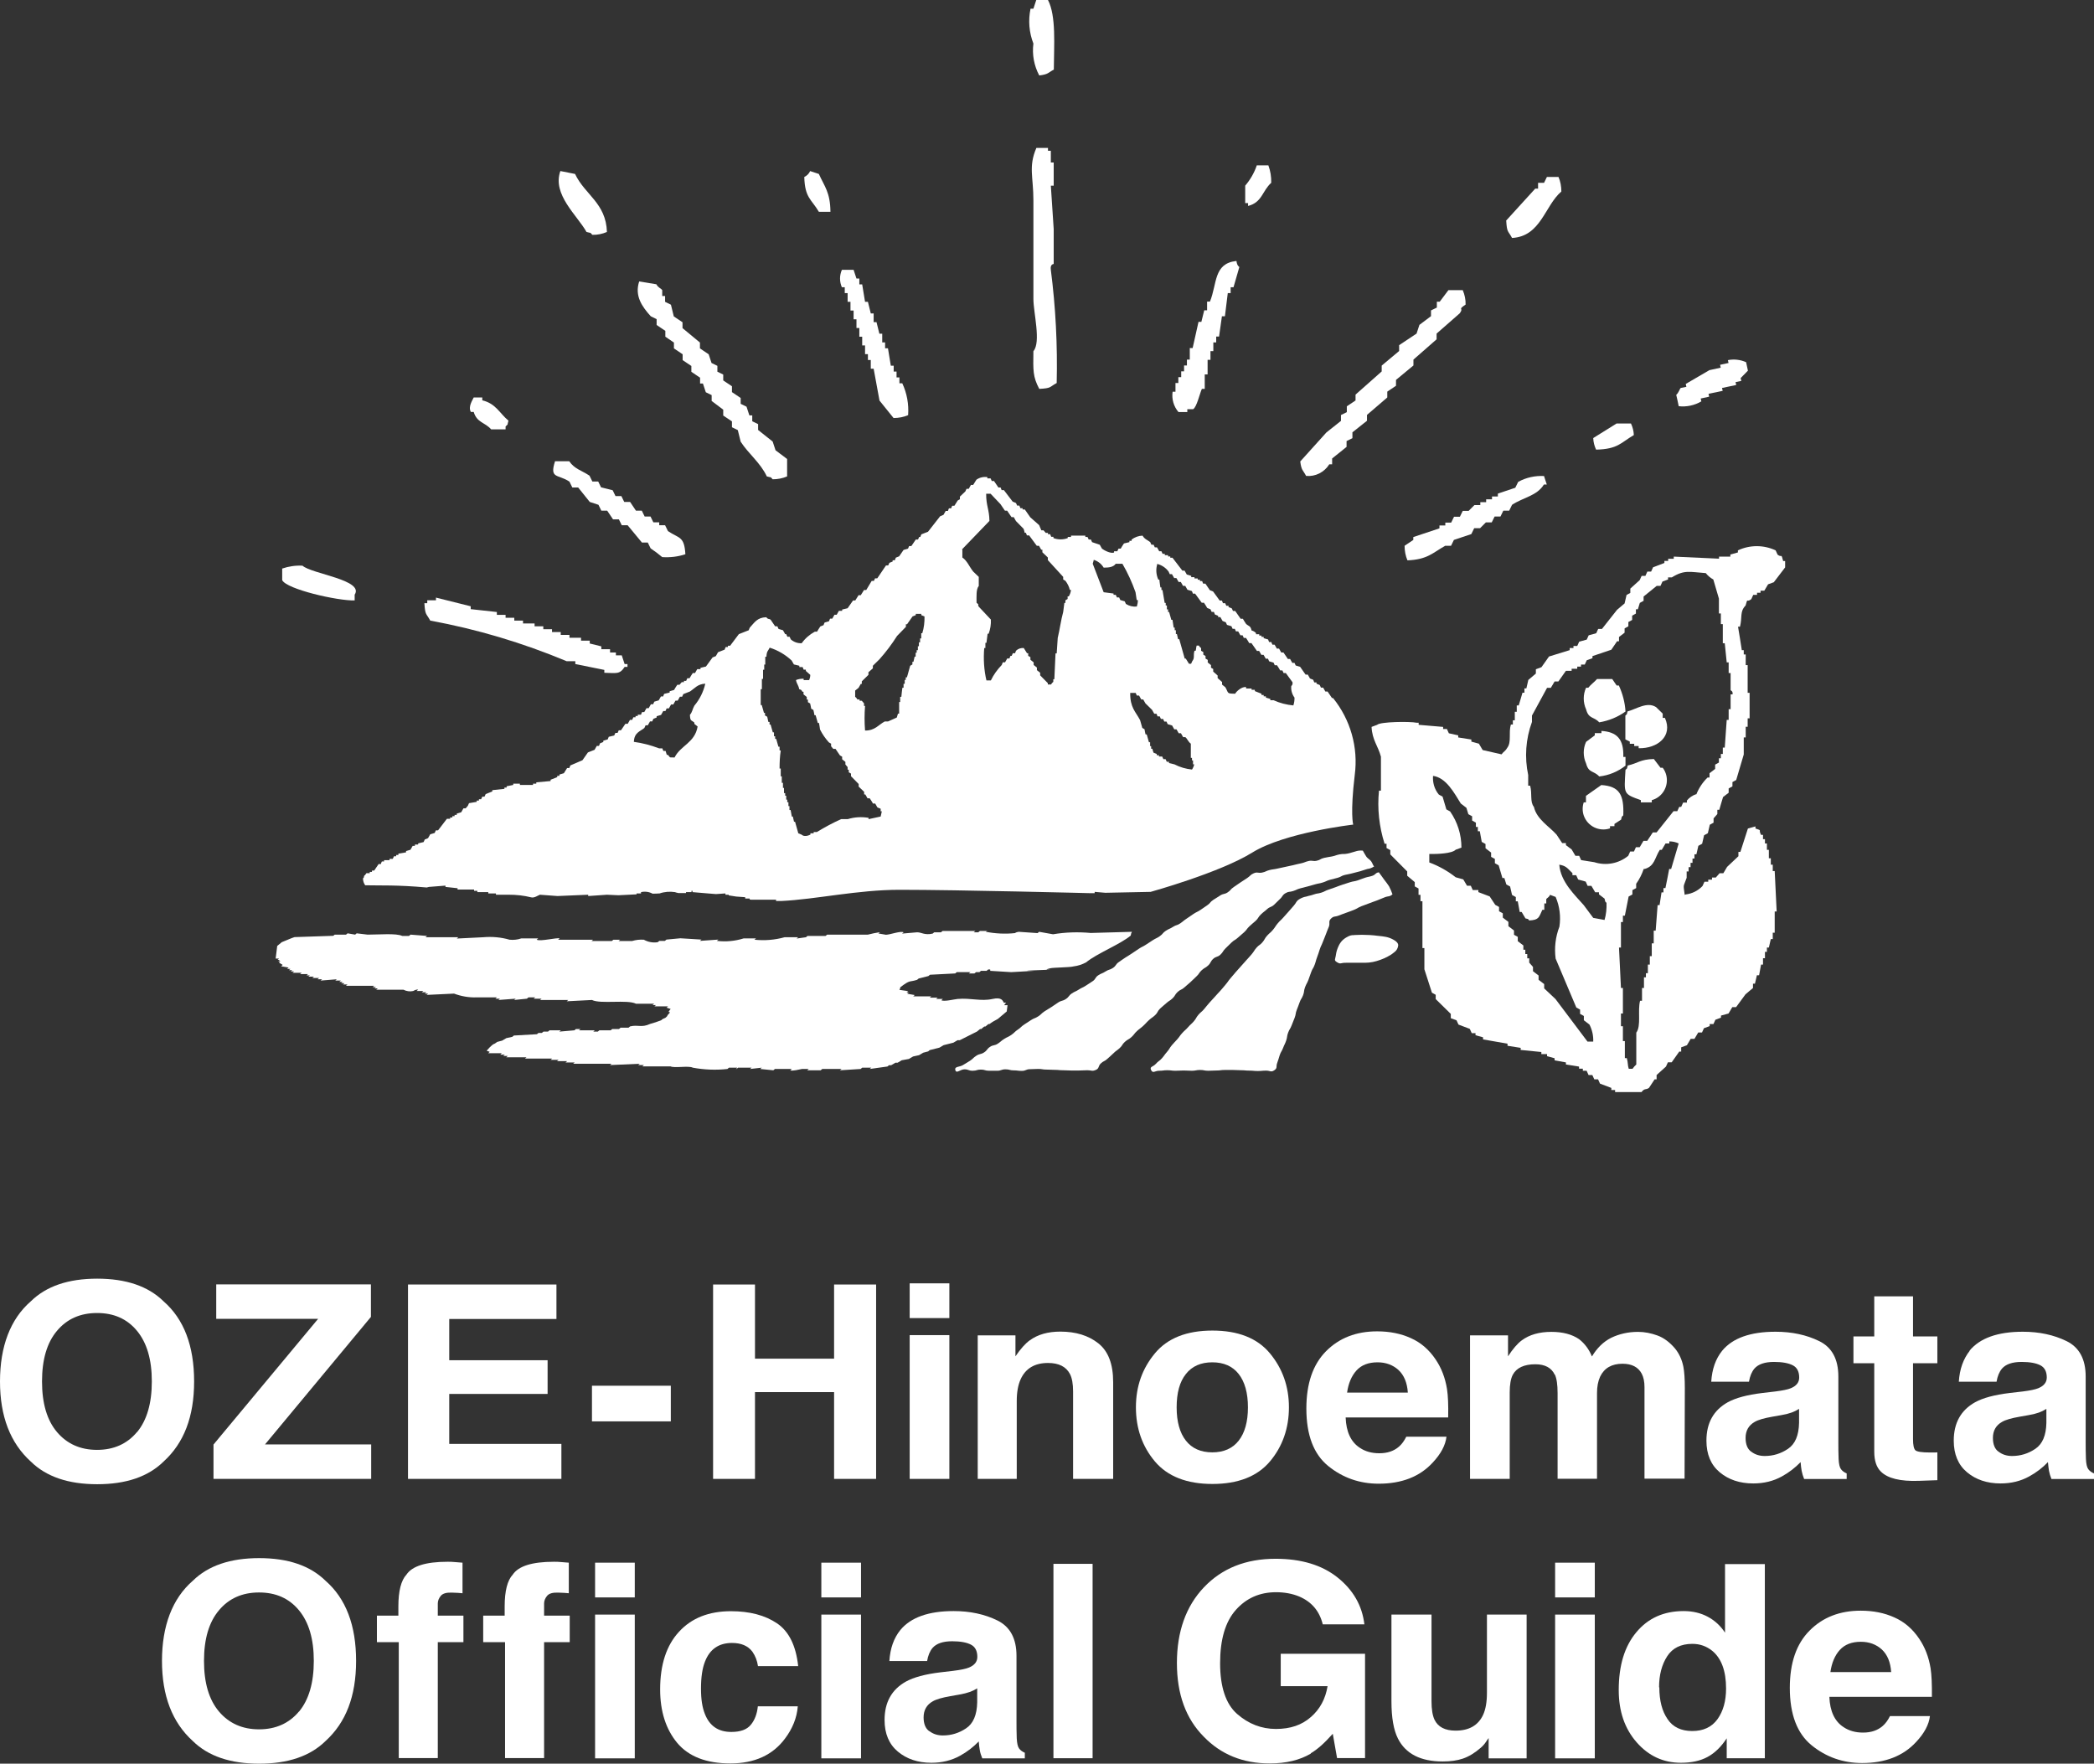
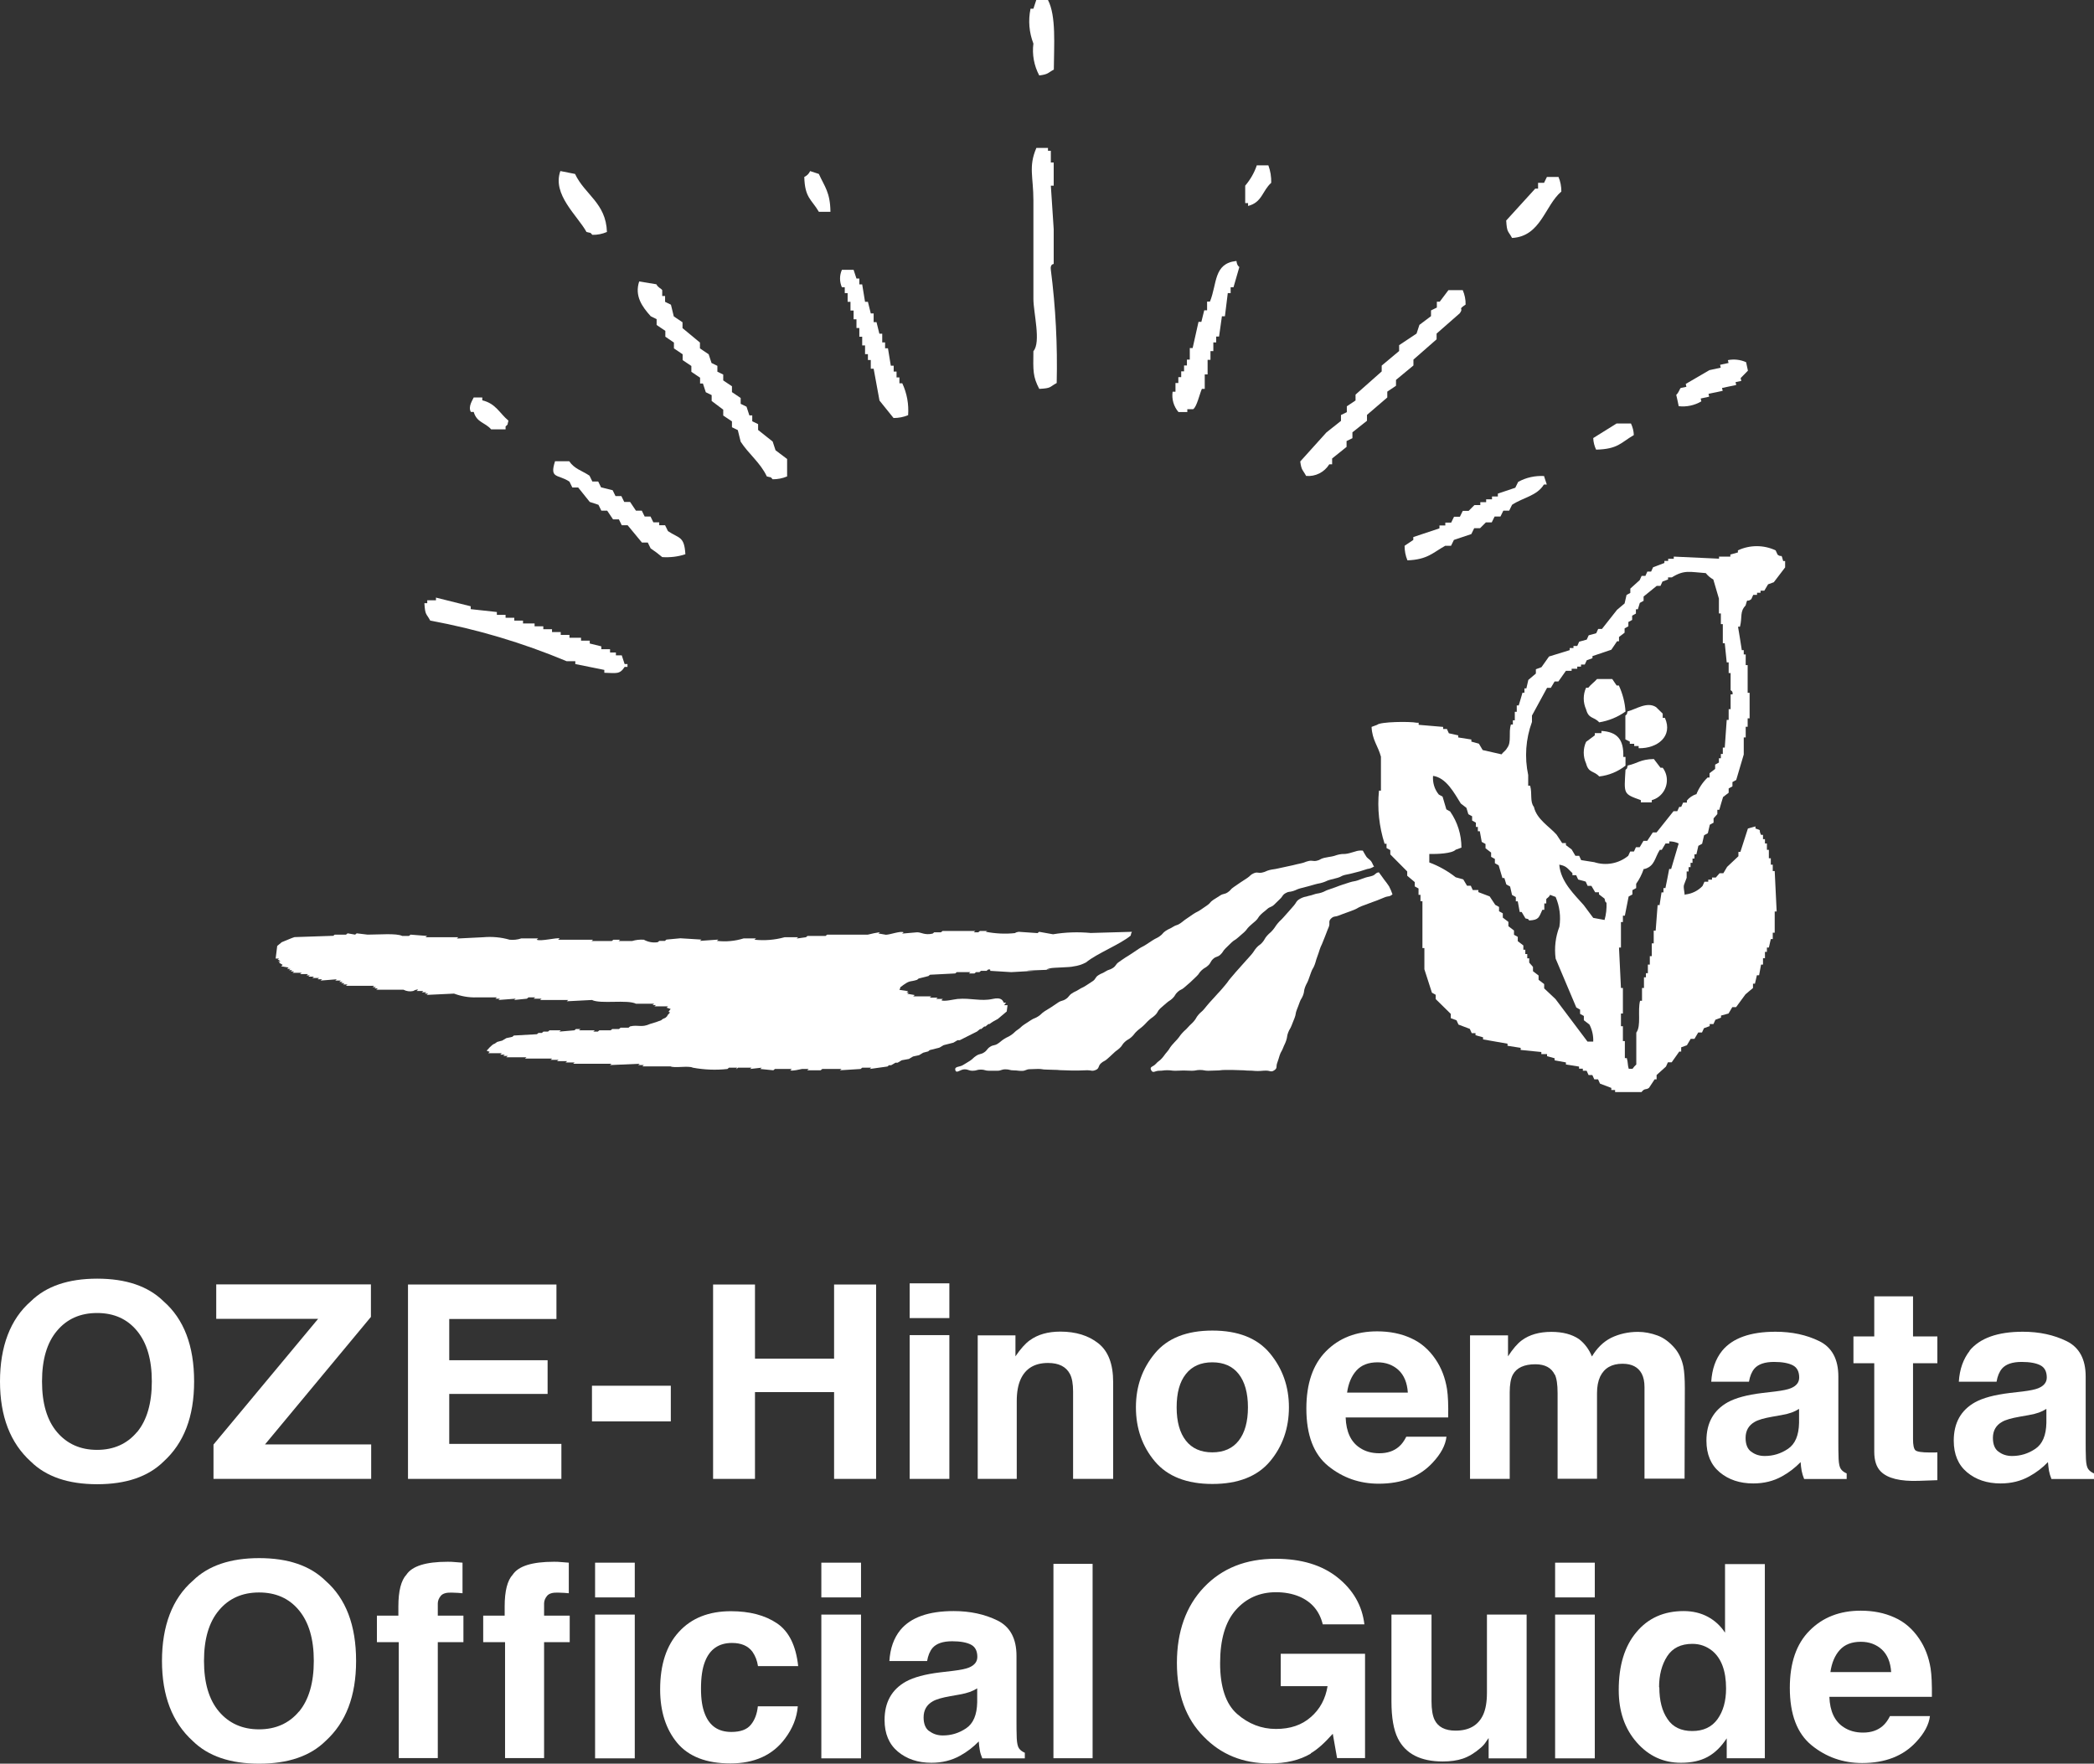
<svg xmlns="http://www.w3.org/2000/svg" id="_レイヤー_2" data-name="レイヤー 2" width="160.95" height="135.56" viewBox="0 0 160.95 135.56">
  <rect x="0" y="0" width="160.95" height="135.56" fill="#333333" stroke="none" />
  <defs>
    <style>
      .cls-1 {
        fill: #fff;
        stroke-width: 0px;
      }
    </style>
  </defs>
  <g id="footer">
    <g>
      <g>
-         <path id="_パス_8328" data-name="パス 8328" class="cls-1" d="M32.97,68.17l1.27-.1v.1l.93.1v.1h1.27v.1h.25v.1h.84v.1h.59v.1h1.01c.57,0,1.13.06,1.69.2.25.07.53-.15.68-.2l1.35.1,2.36-.1v.1l1.44-.1.89.04c.46-.02.92-.05,1.39-.07v-.07h.34v-.1c.3-.07.62-.03.89.12.18,0,.36-.01.54-.02h0c.38-.13.79-.16,1.18-.1.05.02.15.05.26.07h.59v-.07h.42v-.1h.08v.1l1.18.1h0c.21.02.42.04.62.05l.73-.05v.1h.25v.05c.2.03.39.06.58.09l.69.05v.1h.34v.07s.07.02.11.02h1.92v.1h.42c2.61-.12,5.84-.86,9.08-.86,4.54,0,14.65.26,14.65.26h.34v-.1l.82.07,3.48-.07s5.31-1.47,7.81-3.02,7.76-2.15,7.76-2.15c0,0-.24-.84.12-3.82.28-2.12-.33-4.25-1.67-5.91h-.08l-.34-.5h-.17l-.17-.3h-.17l-.09-.2-.25-.1v-.1h-.17c-.03-.07-.06-.13-.08-.2l-.25-.1c-.06-.1-.11-.2-.17-.3h-.17c-.14-.2-.28-.4-.42-.6l-.34-.1-.09-.2h-.17l-.17-.3h-.17l-.34-.5h-.17l-.17-.3h-.17l-.17-.3h-.17c-.03-.07-.06-.13-.08-.2h-.17c-.03-.07-.06-.13-.08-.2l-.34-.1v-.1h-.17v-.1h-.17v-.1h-.25v-.09c-.09-.1-.21-.17-.34-.2-.09-.38-.19-.3-.42-.5-.09-.13-.17-.26-.25-.4h-.17c-.14-.2-.28-.4-.42-.6h-.17l-.09-.2-.25-.1v-.1h-.17l-.09-.2h-.17l-.08-.2h-.17l-.51-.7-.25-.1c-.11-.17-.22-.33-.34-.5h-.17c-.03-.07-.06-.13-.08-.2h-.17v-.1h-.17v-.1h-.25v-.1h-.25v-.1l-.34-.1c-.06-.1-.11-.2-.17-.3h-.17l-.76-.99h-.17v-.1h-.17v-.1h-.25v-.1h-.17l-.09-.2h-.17c-.06-.1-.11-.2-.17-.3h-.17l-.09-.2h-.17l-.09-.2c-.23-.18-.44-.23-.59-.5-.31.01-.6.12-.84.3v.1h-.17v.1l-.42.1c-.09.13-.17.26-.25.4h-.17l-.09.2h-.25v.1c-.28.1-.79-.19-.93-.3l-.17-.3-.59-.2-.09-.2h-.17l-.09-.2h-.17v-.1h-1.1v.1h-.25v.09c-.36.13-.74.13-1.1,0v-.1h-.17c-.03-.07-.06-.13-.08-.2h-.17v-.1h-.17l-.17-.2h-.17c-.06-.13-.11-.27-.17-.4-.22-.2-.45-.4-.68-.6l-.42-.6h-.17v-.1h-.17l-.08-.2h-.17l-.09-.2-.25-.1-.68-.89h-.17c-.03-.07-.06-.13-.08-.2h-.17c-.11-.17-.22-.33-.34-.5h-.17l-.09-.2h-.25v-.1c-.3-.04-.6.03-.84.2-.08.13-.17.27-.25.4h-.17c-.06.1-.11.2-.17.3h-.17l-.09.2c-.14.13-.28.27-.42.4v.2c-.06.03-.11.07-.17.1-.08.13-.17.27-.25.4h-.17c-.03.07-.06.13-.08.2h-.17c-.03.07-.06.13-.08.2h-.17l-.17.3-.26.11c-.31.4-.62.8-.93,1.19l-.51.2c-.03.07-.06.13-.08.2h-.09l-.09.2h-.17c-.11.17-.22.33-.34.5h-.17l-.09.2-.34.1-.34.49-.25.1c-.03.07-.06.13-.08.2h-.17v.1l-.25.1-.09.2h-.17l-.67.99h-.17l-.09.2h-.17c-.14.23-.28.46-.42.7h-.17l-.25.4h-.17l-.25.4h-.17l-.42.6-.42.1v.1h-.25l-.17.3h-.17c-.06.1-.11.2-.17.3h-.17c-.03.07-.06.13-.08.2l-.34.1c-.03.07-.06.13-.08.2l-.25.1c-.09.13-.17.27-.25.4h-.17c-.4.22-.75.52-1.01.89-.31.01-.61-.09-.84-.3l-.09-.2h-.17l-.09-.2h-.08l-.17-.3-.34-.1-.09-.2h-.17c-.11-.17-.22-.33-.34-.5-.14-.12-.19,0-.34-.2-.7.02-.9.4-1.27.8-.03.07-.06.13-.08.2l-.76.3c-.23.3-.45.6-.67.89h-.17v.1h-.17c-.03.07-.06.13-.08.2l-.51.2c-.06.1-.11.2-.17.3l-.25.1-.51.7-.42.1v.1h-.25c-.06.1-.11.2-.17.3h-.17c-.09.13-.17.26-.25.4h-.17l-.09.2h-.17v.1h-.17l-.17.2h-.17c-.09.13-.17.26-.25.4l-.34.1v.1l-.42.1c-.03.07-.06.13-.08.2h-.17l-.17.3-.34.1-.09.2h-.17l-.17.3h-.17l-.17.3h-.17c-.03.07-.06.13-.08.2h-.25v.1h-.17v.1h-.17l-.09.2h-.17c-.06.1-.11.2-.17.3h-.18l-.34.5h-.17l-.09.2h-.17l-.09.2-.42.1-.08.2-.34.1v.1l-.25.1-.08.2h-.17l-.17.3-.51.2-.42.6-.93.4-.08.2h-.17c-.08.13-.17.27-.25.4l-.34.1v.1h-.17v.1l-.51.2v.1l-1.1.1v.1h-.25v.1h-1.01v-.1h-.51v.1l-.51.1v.1h-.17v.1l-.93.1v.1l-.51.2-.09.2h-.17l-.09.2h-.17v.1h-.17v.1l-.59.1-.09.2s-.17.2-.17.2h-.17c-.06.1-.11.2-.17.3l-.34.1v.1h-.17v.1h-.17v.1h-.17v.1h-.25l-.68.89h-.17l-.09.2-.34.1c-.06.1-.11.2-.17.3l-.25.1-.09.2-.42.1v.09h-.25v.1h-.17l-.17.3-.34.1v.1l-.59.1v.1h-.17v.1h-.17l-.09.2h-.25v.1h-.42v.1h-.17c-.03.07-.06.13-.08.2h-.17l-.34.5h-.17v.1h-.17v.1h-.26s-.08.15-.17.2c-.05.2.01.09-.09.2,0,.19.06.38.17.53,1.19.03,2.38-.04,4.73.17M88.89,43.33c.37.08.7.29.93.6l.09.2h.17l.17.3h.17l.17.3h.17c.06.1.11.2.17.3h.17c.06.1.11.2.17.3l.34.1c.03.07.06.13.08.2h.17l.51.7h.17c.09.13.17.26.25.4l.25.1.09.2h.17c.03.07.06.13.08.2l.25.1v.1h.17l.17.3.25.1.09.2.34.1.09.2h.17l.09.2h.17l.17.3h.17l.09.2h.17c.09.13.17.27.25.4h.17c.14.2.28.4.42.6h.17l.17.3h.17l.17.3h.17l.09.2.34.1.09.2h.17c.09.13.17.26.25.4h.17l.09.2h.17l.51.7c.03.11,0,.23-.09.3-.03.32.06.64.25.89,0,.2-.02.4-.09.6-.53-.05-1.04-.18-1.52-.4h-.25v-.1c-.11-.03-.22-.07-.34-.1v-.1h-.17v-.1h-.17v-.1l-.51-.2v-.1h-.25v-.1h-.42v-.1c-.29-.08-.75.31-.84.5-.69,0-.49-.05-.76-.5l-.25-.2v-.2l-.34-.3v-.2l-.34-.3v-.2c-.06-.03-.11-.07-.17-.1v-.2l-.25-.2v-.2l-.17-.1v-.2c-.06-.03-.11-.07-.17-.1v-.2c-.06-.03-.11-.07-.17-.1v-.2c-.04-.06-.11-.07-.17-.2h-.17c-.05.14-.03.23-.08.4h-.09c-.11.37.04.54-.17.8l-.09.2h-.16l-.25-.4h-.08c-.14-.5-.28-.99-.42-1.49h-.09l-.09-.4h-.08v-.29h-.09v-.2h-.08l-.09-.6h-.09c-.06-.2-.11-.4-.17-.6h-.08v-.2h-.09v-.3h-.09v-.2h-.08l-.17-.99h-.08v-.2h-.08c-.03-.2-.06-.4-.08-.6h-.08c-.17-.38-.2-.8-.08-1.19M87.7,53.76h.17c.06.1.11.2.17.3.17.17.34.33.51.5.06.1.11.2.17.3h.17c.03.07.06.13.08.2h.17l.09.2h.17l.09.2h.17l.09.2.34.1.17.3h.17l.17.3h.17c.06.1.11.2.17.3h.17c.15.12.22.36.42.5v1.09h.09v.2h.08v.3h.09c-.03.14-.09.28-.17.4-.47-.05-.93-.18-1.35-.4l-.42-.1v-.1h-.17l-.09-.2h-.17l-.09-.2h-.25v-.1h-.17v-.1l-.25-.1-.09-.3h-.09v-.2h-.08v-.3h-.09c-.06-.2-.11-.4-.17-.6h-.09c-.03-.13-.06-.26-.08-.4l-.17-.1-.17-.6c-.35-.66-.77-.96-.76-2.09h.42l.09.2h.17l.17.3M84.07,43.03c.32.1.59.31.76.6.41,0,.74-.04.93-.3h.51c.41.7.74,1.43,1.01,2.19l.09.6h.09c0,.17-.03.34-.08.5-.3.03-.59-.04-.84-.2l-.09-.2-.34-.1-.09-.2h-.17l-.09-.2h-.17v-.1l-.76-.1c-.28-.73-.56-1.46-.84-2.19.03-.1.06-.2.08-.3M73.94,42.23l2.11-2.19c-.01-.89-.26-1.17-.25-2.09h.34c.25.27.51.53.76.8.11.17.22.33.34.5h.17c.11.17.22.33.34.5h.17c.06.1.11.2.17.3.2.2.4.4.59.6.03.1.06.2.08.3h.09c.03.07.06.13.08.2h.17l.59.8h.17c.06.1.11.2.17.3h.09v.2l.42.4v.2l1.18,1.29v.2l.17.1c.16.21.28.44.34.7h.09c-.02.18-.08.35-.17.5h-.09v.2l-.17.1v.2h-.08l-.09.7c-.17.6-.27,1.38-.42,1.99-.03.4-.06.8-.08,1.19h-.09l-.09,1.99h-.08v.2s-.12.09-.17.2h-.25v-.1l-.59-.6v-.2l-.25-.2v-.2l-.25-.2v-.2l-.25-.2v-.2l-.17-.1v-.2h-.09c-.08-.13-.17-.26-.25-.4-.22-.02-.43.05-.59.2-.03.07-.06.13-.08.2h-.17l-.09.2h-.09c-.03.07-.06.13-.08.2h-.17l-.17.3h-.17c-.03.07-.06.13-.08.2-.34.35-.63.75-.84,1.19h-.34c-.19-.81-.24-1.65-.17-2.49h.09v-.4h.08l.09-.7h.08c.13-.35.19-.72.17-1.09l-.93-.99c-.13-.21.09-.1-.17-.3,0-.5-.04-1.05.17-1.29v-.7l-.42-.4c-.29-.35-.47-.84-.84-1.09v-.6ZM65.74,53.07c.08-.07.17-.13.25-.2l.17-.3h.08v-.2c.17-.17.34-.33.51-.5v-.2l.34-.3v-.2c.17-.17.34-.33.51-.5.5-.56.95-1.16,1.35-1.79l.68-.7v-.2h.09l.42-.6.25-.1v-.1h.42v.1l.25.1c.01.44-.04.87-.17,1.29h-.08v.4h-.09v.3h-.09v.3h-.08v.3h-.09v.2h-.08v.3h-.08l-.09.4h-.08v.2c-.06.03-.11.07-.17.1-.09.3-.17.6-.25.89h-.09v.2h-.08v.3h-.09v.3h-.09c-.03.23-.06.46-.08.7h-.09v.4h-.08v.89h-.09l-.09.3-.67.3h-.25c-.5.26-.75.71-1.52.7-.05-.63-.05-1.26,0-1.89h-.08v-.2l-.17-.2h-.17v-.1h-.17s-.07-.14-.17-.2v-.5ZM58.48,52.97h.08v-.79h.09v-.7h.09v-.4h.08v-.6h.09c.02-.45.12-.42.25-.7.63.2,1.21.54,1.69.99.06.1.11.2.17.3l.42.1v.1h.25c.03.07.06.13.08.2h.17v.1l.34.3c0,.14-.03.27-.09.4h-.42v-.1c-.2-.01-.4.02-.59.1.07.33.19.38.25.7.21.07.14.05.25.2h.08v.2l.25.2v.2h.09v.2l.17.1c.03.13.06.26.08.4l.17.1c.03.13.06.26.08.4h.09c.06.2.11.4.17.6h.09c.03.17.06.33.08.5.18.36.41.69.68.99l.17.1v.2l.17.2h.17l.34.5.17.1v.2l.25.2v.2l.17.2v.2h.09v.2c.06.03.11.07.17.1v.2l.59.6v.2l.42.4v.2h.09c.06.1.11.2.17.3h.17c.09.13.17.26.25.4h.17l.17.3.25.1v.2h.09l-.09.4-.93.2v-.1c-.54-.09-1.08-.06-1.6.1h-.51c-.64.29-1.26.62-1.86.99h-.25v.1h-.25v.1c-.19.1-.51.17-.68,0l-.25-.1c-.08-.3-.17-.6-.25-.89h-.08l-.09-.4h-.08l-.09-.5h-.09v-.3h-.08v-.3h-.09v-.2h-.08v-.3h-.08v-.2h-.09v-.4h-.08v-.39h-.09v-.5h-.08v-.6h-.09c0-.47.02-.93.09-1.39h-.09v-.29h-.09c-.06-.2-.11-.4-.17-.6h-.08v-.2h-.09v-.3h-.09c-.06-.2-.11-.4-.17-.6h-.08v-.2h-.09l-.09-.4-.17-.1v-.2h-.08l-.17-.6h-.08v-1.19ZM49.53,55.95l.09-.2h.17l.17-.3h.17l.09-.2.25-.1v-.1l.34-.1.17-.3h.17l.09-.2h.17c.06-.1.11-.2.17-.3h.17c.06-.1.11-.2.17-.3h.17c.06-.1.11-.2.17-.3h.17l.09-.2.51-.2c.37-.24.59-.58,1.18-.6-.14.62-.43,1.2-.84,1.69-.14.24-.16.51-.34.7.02.52.09.38.34.6v.1l.25.2c-.21,1.26-1.31,1.45-1.77,2.38-.42-.02-.29.07-.51-.2h-.09l-.09-.3h-.17c-.03-.07-.06-.13-.08-.2h-.25c-.63-.24-1.28-.41-1.94-.5.03-.72.47-.79.84-1.09" />
        <path id="_パス_8329" data-name="パス 8329" class="cls-1" d="M75.78,71.62c.73.14,1.49.18,2.23.1.09-.06.19-.09.29-.1l1.45.1.12-.1,1.07.19c.96-.16,1.93-.19,2.9-.1l3.16-.09c-.05.09-.08.19-.09.29-.81.68-2.62,1.38-3.43,2.06-.3.16-.63.27-.97.31-.26.08-1.52.08-1.77.14h0s-.27.06-.31.1c-.61,0,.92,0,.31,0-.04.03-1.77.06-1.81.1-.38,0,.94,0,.57,0l-1.77.1-1.63-.1s.1-.15-.15-.1l-.12.1h-.43l-.12.1h-.26s-.08.06-.12.1h-.43l.12-.1h-1.05l-.12.1-1.94.1s-.08.06-.12.1l-.75.19-.12.1c-.63.2-.51-.03-1.3.58.03.04-.06.19-.06.19l.67.1-.12.1h.17l-.12.1.58.1-.12.1h1.39l-.12.1h.61l-.12.1h.52l-.12.1c.23.12.95-.07,1.25-.1,1.03-.09,1.78.2,2.69,0,.71-.16.78.14.87.29h.17l-.15.19h.26c-.02.16-.04.32-.06.48-.23.19-.46.39-.69.58-.22.11-.44.24-.64.39h-.08l-.23.19h-.09c-.08.06-.15.13-.23.19h-.09l-.23.19-1.33.67h-.17l-.32.19-.75.19-.32.19-.75.19s-.08.06-.12.1l-.38.1-.32.19-.46.1-.32.19-.55.1-.32.19h-.17l-.32.19h-.17l-.12.1-1.36.19.12-.1h-.7l-.12.1-1.59.1.12-.1h-1.48l-.12.1h-1.04l.12-.1h-.52c-.19.03-.72.18-.9.1l.12-.1h-1.3l-.12.1-1.01-.1.12-.1-.9.1.12-.1h-1.04l-.12.1c-.14.01.12-.07.03-.1h-.61l-.12.1c-.89.1-1.79.06-2.66-.1-.32-.17-1.42.05-1.71-.1h-2.17l.12-.1h-.44l.12-.1-2.29.1.12-.1h-2.95l.12-.1h-.7l.12-.1h-.78l.12-.1h-.61l.12-.1h-2.09l.12-.1h-1.56l.12-.1h-.35l.12-.1h-.35l.12-.11h-1.05l.12-.1c-.08-.06-.18-.04-.23-.1.15-.18.31-.34.49-.48.23-.11.04,0,.32-.19l.38-.1.32-.19.46-.1.12-.1,1.77-.1.12-.1h.26s.08-.07.12-.1h.35l.12-.1h.87l-.12.1,1.16-.1.12-.1h.35l-.12.1h1.22l-.12.1h.35l.12-.1h.87l.12-.1h.52l.12-.1h.61l.12-.1c.63-.15.86.12,1.54-.19.3-.08.59-.18.87-.29,0,0,0-.06.32-.19.18-.19.11-.08.15-.19.36-.39.1-.12.09-.29.05-.06.1-.13.15-.19l-.32-.1.12-.1h-1.05l.12-.1h-.26l.12-.1h-1.39c-.67-.34-2.73.04-3.39-.29l-1.94.1.12-.1h-2.17l.12-.1h-.61l.12-.1h-.52l-.12.1-.98.1.12-.1-1.33.1.12-.1h-.35l.12-.1h-1.56c-.59.02-1.18-.08-1.74-.29l-2.11.1.12-.1h-.26l.12-.1h-.35l.12-.1h-.52s.08-.06.12-.1c-.13-.05-.38.1-.38.1-.25.06-.52.02-.75-.1h-2.09l.12-.1h-.26l.12-.1h-.26l.12-.1h-2.17l.12-.1h-.35l.12-.1h-.26l.12-.1h-.26s.08-.06.12-.1h-.43l.12-.1-1.25.1.12-.1h-.35l.12-.1h-.52l.12-.1h-.43l.12-.1h-.26l.12-.1h-.61l.12-.1h-.7l.12-.1h-.26l.12-.1h-.26l.12-.1h-.26l.12-.1-.58-.1.12-.1-.29-.19.12-.1h-.17l.12-.1h-.17l.11-.1h-.26l.12-.97.35-.29c.27-.1.74-.32.98-.39l2.98-.1.11-.09h.87s.08-.06.12-.1l.58.1.12-.1.84.1c.88,0,2.2-.12,2.66.1h.52l.12-.1,1.27.1-.12.1h2.52l-.12.1,2.03-.1c.68-.06,1.37,0,2.03.19.3.03.61,0,.9-.1h1.3l-.12.1c.31.15,1.55-.18,1.77-.1-.04.03-.08.06-.12.1h2.69l-.12.1h1.56l.12-.1h.52l-.12.1h1.04c.29-.09.6-.12.9-.1.33.18.7.25,1.07.19l.12-.1h.43l.12-.1,1.07-.1,1.62.1-.12.1,1.42-.1s-.08.07-.12.1c.69.08,1.39.02,2.06-.19h.95l-.12.1c.78.08,1.56.02,2.32-.19h1.04l-.12.1.72-.1.12-.1h1.39l.12-.1h3.13c.31-.08.61-.14.93-.19l-.12.1.58.1c.34-.01,1.11-.31,1.36-.19l-.12.1,1.16-.1c.33,0,.57.24,1.19.1l.12-.1h.52l.12-.1h2.52l-.12.1h.35l.12-.1h.52l.12-.1" />
        <path id="_パス_8330" data-name="パス 8330" class="cls-1" d="M79.66,0h.89c.64,1.23.46,3.46.45,5.35-.46.24-.4.36-1.12.45-.4-.75-.56-1.61-.45-2.45-.33-.85-.41-1.78-.22-2.68h.22c.07-.22.15-.45.22-.67" />
        <path id="_パス_8331" data-name="パス 8331" class="cls-1" d="M79.66,11.37h.89v.22h.22v.9h.22v1.78h-.22l.22,3.34v2.68s-.29,0-.22.45c.37,2.88.52,5.79.45,8.7-.58.31-.38.4-1.34.45-.5-.95-.47-1.4-.45-2.9.6-.69,0-2.96,0-4.01v-7.58c0-1.8-.39-2.59.22-4.01" />
        <path id="_パス_8332" data-name="パス 8332" class="cls-1" d="M96.6,12.71h.89c.16.43.23.88.22,1.34-.7.63-.69,1.5-1.78,1.78v-.22h-.22v-1.34c.39-.46.7-.99.89-1.56" />
        <path id="_パス_8333" data-name="パス 8333" class="cls-1" d="M43.09,13.15l1.11.22c.75,1.6,2.38,2.23,2.45,4.46-.35.15-.73.23-1.12.22-.25-.25,0-.09-.45-.22-.71-1.28-2.65-2.88-2.01-4.68" />
        <path id="_パス_8334" data-name="パス 8334" class="cls-1" d="M63.83,16.28h-.89c-.56-.96-1.08-1.06-1.12-2.68.2-.09.36-.25.45-.45l.67.22c.44.98.87,1.4.89,2.9" />
        <path id="_パス_8335" data-name="パス 8335" class="cls-1" d="M118.23,14.05h.45c.07-.15.15-.3.22-.45h.89c.15.35.22.73.22,1.12-1.28,1.09-1.57,3.45-3.79,3.57-.31-.58-.39-.38-.45-1.34.74-.82,1.49-1.64,2.23-2.45h.22v-.45Z" />
        <path id="_パス_8336" data-name="パス 8336" class="cls-1" d="M95.04,20.07c.04.37.22.45.22.45-.15.52-.3,1.04-.45,1.56h-.22v.45h-.22c-.07.59-.15,1.19-.22,1.78h-.23c-.07.52-.15,1.04-.22,1.56h-.22v.45h-.22v.67h-.22v.67h-.22v1.12h-.22v1.11h-.22c-.17.37-.39,1.39-.67,1.56h-.45v.22h-.68c-.37-.43-.53-1-.45-1.56h.22v-.67h.22v-.45h.22v-.45h.22v-.45h.22v-.45h.22v-.89h.22c.15-.67.3-1.34.45-2.01h.22l.22-.89h.22v-.67h.22c.56-1.38.27-2.92,2.01-3.12" />
        <path id="_パス_8337" data-name="パス 8337" class="cls-1" d="M64.72,20.74h.89c.07.22.15.45.22.67h.22v.45h.22c.07.45.15.89.22,1.34h.22l.22.89h.22v.67h.22c.07.3.15.59.22.89h.22v.67h.22v.45h.22c.07.45.15.89.22,1.34h.22v.45h.22v.45h.22v.45h.22c.36.77.51,1.61.45,2.45-.35.15-.73.22-1.12.22l-1.08-1.34c-.15-.82-.3-1.64-.45-2.45h-.22v-.67h-.22v-.45h-.22v-.67h-.22v-.67h-.22v-.67h-.22v-.67h-.22v-.67h-.24v-.67h-.22v-.67h-.22v-.45h-.22c-.19-.43-.19-.91,0-1.34" />
        <path id="_パス_8338" data-name="パス 8338" class="cls-1" d="M49.11,21.63l1.34.22c.14.27.37.32.45.45v.45h.22v.45l.45.22.22.9.67.45v.45c.45.37.89.74,1.34,1.11v.45c.22.15.45.3.67.45.07.22.15.45.22.67l.45.22v.45l.45.22v.45l.67.45v.45l.67.45v.45l.45.22c.07.22.15.45.22.67h.22v.45l.45.22v.45l1.12.89c.07.22.15.45.22.67l.89.67v1.34c-.35.15-.73.22-1.11.22-.25-.25,0-.09-.45-.22-.49-1.05-1.42-1.75-2.01-2.67-.07-.3-.15-.6-.22-.89l-.45-.22v-.45l-.67-.45v-.45l-.89-.67v-.45l-.45-.22c-.07-.22-.15-.45-.22-.67h-.22v-.45l-.67-.45v-.45l-.67-.45v-.45l-.67-.45v-.45l-.66-.45v-.45l-.67-.45v-.45l-.45-.22c-.66-.73-1.26-1.56-.89-2.68" />
        <path id="_パス_8339" data-name="パス 8339" class="cls-1" d="M111.32,22.3h1.11c.15.35.23.73.22,1.11-.67.45-.1.2-.45.67l-1.78,1.56v.44c-.59.52-1.19,1.04-1.78,1.56v.45l-1.34,1.11v.45c-.22.15-.45.3-.67.45v.45l-1.56,1.34v.45l-1.12.89v.45l-.45.22v.45l-1.11.89v.45h-.22c-.38.61-1.07.96-1.78.89-.24-.46-.36-.4-.45-1.11.67-.74,1.34-1.49,2.01-2.23l1.12-.89v-.45l.45-.22v-.45l.67-.45v-.45l2.01-1.78v-.45l1.34-1.12v-.45l1.34-.89c.07-.22.15-.45.22-.67l.89-.67v-.44l.45-.22v-.45h.22l.67-.89" />
        <path id="_パス_8340" data-name="パス 8340" class="cls-1" d="M36.4,30.55h.67v.22c1.05.25,1.32.99,2.01,1.56-.13.45.03.19-.22.45v.22h-1.11c-.47-.54-1.1-.51-1.34-1.34h-.22c-.23-.42.15-.93.22-1.11" />
        <path id="_パス_8341" data-name="パス 8341" class="cls-1" d="M124.25,32.55h1.11c.13.28.21.58.22.89-1,.58-1.21,1.08-2.9,1.12-.13-.28-.21-.58-.22-.89l1.78-1.11" />
        <path id="_パス_8342" data-name="パス 8342" class="cls-1" d="M42.64,35.45h1.11c.41.6.96.71,1.56,1.11.07.15.15.3.22.45h.45l.22.45.89.22c.07.15.15.3.22.45h.45c.07.15.15.3.22.45h.45l.45.67h.45c.07.15.15.3.22.45h.45c.07.15.15.3.22.45h.45v.22h.45l.22.45c.85.58,1.26.37,1.34,1.78-.57.19-1.18.26-1.78.22-.28-.24-.58-.46-.89-.67-.07-.15-.15-.3-.22-.45h-.45l-1.1-1.33h-.45c-.07-.15-.15-.3-.22-.45h-.45l-.45-.67h-.45l-.22-.45-.67-.22-.89-1.11h-.45l-.22-.45c-.88-.59-1.55-.19-1.11-1.56" />
        <path id="_パス_8343" data-name="パス 8343" class="cls-1" d="M118.67,36.57l.22.67h-.22c-.54.88-1.59.99-2.45,1.56l-.22.45h-.45c-.07.15-.15.3-.22.45h-.45c-.07.15-.15.3-.22.45h-.45l-.45.45h-.45l-.22.45-1.34.45-.22.45h-.45c-.96.54-1.36,1.06-2.9,1.12-.15-.35-.22-.73-.22-1.12l.67-.45v-.22l2.01-.67v-.22h.45v-.22h.45l.22-.45h.45l.22-.45h.45l.45-.45h.45v-.22h.45v-.22h.45v-.22h.45v-.22l1.34-.45c.07-.15.15-.3.22-.45.61-.34,1.31-.49,2.01-.45" />
        <path id="_パス_8344" data-name="パス 8344" class="cls-1" d="M131.39,28.45l.87-.19-.05-.22.65-.14-.05-.22c.47-.09.96-.04,1.4.16l.14.65-.56.57.05.22-.44.09.05.22-1.09.23.05.22-1.09.23.05.22-.65.14.05.22c-.53.31-1.14.44-1.74.37-.06-.29-.12-.58-.19-.87.2-.18.26-.45.34-.53l.44-.09-.05-.22" />
-         <path id="_パス_8345" data-name="パス 8345" class="cls-1" d="M27.26,46.15c-1.3.04-5.24-.86-5.57-1.56v-.89c.5-.17,1.03-.25,1.56-.22.72.64,4.76,1.09,4.01,2.23v.45Z" />
        <path id="_パス_8346" data-name="パス 8346" class="cls-1" d="M33.5,45.93l2.68.67v.22l2.01.22v.22h.67v.22h.67v.22h.67v.22h.89v.22h.67v.22h.67v.22h.67v.22h.67v.22h.89v.22h.67v.22l.89.22v.22h.67v.25h.45v.22h.45l.22.67h.22v.22h-.22c-.38.59-.63.47-1.56.45v-.22l-2.23-.45v-.22h-.67c-3.37-1.41-6.88-2.46-10.48-3.12-.31-.58-.39-.38-.45-1.34h.22v-.22h.67v-.22Z" />
        <path id="_パス_8347" data-name="パス 8347" class="cls-1" d="M105.62,66.61c-.11-.13-.12-.26-.23-.41s-.29-.22-.39-.39c-.09-.15-.16-.26-.25-.43-.2-.02-.4,0-.59.07-.29.07-.29.1-.59.16s-.31,0-.61.06-.29.1-.59.16-.3.04-.6.11-.28.16-.57.22-.32-.05-.62.02-.29.12-.59.18-.3.07-.6.14-.3.06-.6.13-.3.06-.6.13-.31.04-.6.11-.29.14-.59.2-.35-.07-.63.05-.25.2-.51.37-.26.17-.52.34-.25.18-.51.35-.21.24-.47.41-.32.07-.59.25-.26.16-.52.33-.21.25-.47.42-.25.18-.51.35-.28.14-.54.31-.25.18-.51.35-.24.19-.5.37-.3.1-.56.27-.29.13-.55.3-.21.24-.47.42-.28.14-.54.31l-.52.34c-.26.17-.28.14-.54.31s-.26.17-.52.35-.26.16-.52.33-.26.18-.51.35-.19.28-.45.45-.31.1-.57.27-.29.12-.55.29-.18.29-.44.46-.26.17-.52.34-.28.13-.54.3-.29.13-.54.3-.2.26-.46.43-.32.09-.58.26-.26.18-.52.35-.27.16-.53.33-.23.22-.49.39-.3.12-.56.29-.26.17-.52.34-.23.22-.49.39-.23.22-.49.4-.28.14-.55.31-.24.2-.5.37-.33.07-.59.24-.2.26-.46.43-.32.08-.59.25-.23.22-.49.39-.27.16-.54.33-.67.09-.59.39.38-.06.7-.06.31.11.63.11.31-.09.63-.09.31.09.63.09h.63c.31,0,.31-.11.63-.11s.32.08.63.08.31.04.63.04.31-.13.63-.13.32-.02.63-.02.32.05.63.05.31.02.63.02.31.03.63.03.32.02.63.02.32,0,.63,0,.32-.02.63-.02.35.1.64-.02.17-.29.39-.5.29-.15.51-.36.24-.2.46-.42.25-.19.48-.4.17-.27.4-.48.28-.16.51-.37.19-.25.42-.46.25-.19.48-.4.21-.23.44-.44.26-.18.48-.39.16-.29.38-.5.24-.2.47-.41.27-.17.49-.38.16-.28.39-.49.29-.14.52-.35.24-.2.47-.41.22-.22.45-.43.18-.27.41-.48.28-.16.5-.37.15-.29.38-.5c.23-.21.32-.11.55-.32s.17-.27.4-.49.22-.22.45-.44.27-.17.5-.38.24-.2.47-.41.19-.25.42-.47.24-.2.47-.41.17-.27.4-.49.25-.2.48-.41.31-.13.54-.34.22-.23.45-.44.16-.29.43-.45c.26-.15.28-.07.57-.16s.27-.13.56-.21.29-.07.58-.15.29-.08.57-.16.29-.05.58-.14.27-.13.56-.21.29-.07.58-.15.27-.15.55-.22.3-.05.59-.13.29-.07.58-.15.28-.1.57-.18c.2-.02.38-.1.54-.21" />
        <path id="_パス_8348" data-name="パス 8348" class="cls-1" d="M106.02,67.05c-.29,0-.27.18-.55.27s-.29.06-.57.15-.27.11-.55.2-.29.05-.58.14-.28.09-.56.18-.28.1-.55.2-.28.1-.55.19-.27.14-.55.23-.3.04-.58.14-.29.07-.57.16c-.2.03-.39.11-.55.21-.26.17-.2.24-.4.47s-.2.23-.41.47-.21.23-.41.46-.23.21-.43.45-.17.26-.37.5-.23.21-.44.44-.16.27-.36.51-.26.19-.46.42-.17.26-.37.5-.21.23-.41.46-.2.23-.41.46-.21.23-.41.46-.2.24-.4.47-.18.26-.38.49-.19.24-.4.47-.21.22-.42.46-.21.22-.42.46-.2.24-.4.48-.24.21-.44.44-.16.28-.36.51-.23.21-.44.45-.23.21-.44.44-.18.25-.39.49-.22.22-.42.46-.16.27-.37.51-.18.25-.39.49-.26.19-.47.43-.5.2-.36.48.29.05.61.05.32-.04.63-.04.32.04.63.04.32-.02.63-.02.32.02.63.02.32-.06.63-.06.32.06.63.06.32-.02.64-.02.32-.04.63-.04h.63c.32,0,.32.02.63.02s.32.03.64.03.32.03.64.03.32-.03.64-.03.37.15.63-.03.11-.27.22-.56.09-.29.19-.59.15-.27.26-.56.14-.28.24-.57.04-.32.15-.61.16-.27.27-.56.12-.29.23-.58.05-.31.16-.6.12-.29.22-.58.16-.27.27-.56.04-.32.15-.61.15-.28.26-.57.1-.29.21-.59.16-.27.27-.57.08-.3.19-.59.1-.29.2-.59.13-.28.24-.58.13-.29.23-.58.12-.29.23-.58-.06-.4.16-.62.3-.12.6-.24.3-.11.59-.22.3-.1.59-.22.27-.16.57-.28.3-.1.59-.22.3-.1.6-.22.29-.12.59-.24.36-.02.6-.23c-.07-.21-.16-.41-.26-.61-.12-.18-.24-.35-.38-.52-.13-.17-.26-.38-.4-.55" />
        <path id="_パス_8349" data-name="パス 8349" class="cls-1" d="M122.74,52.19h1.18c.11.17.22.33.34.5h.17c.29.63.47,1.31.51,2-.6.43-1.29.71-2.02.83-.42-.46-.81-.24-1.01-1-.24-.53-.24-1.14,0-1.66h.17c.23-.29.45-.41.67-.67" />
        <path id="_パス_8350" data-name="パス 8350" class="cls-1" d="M125.1,54.68c.64-.16,1.49-.78,2.19-.33l.51.5v.33h.17c.63,1.4-.56,2.36-2.02,2.33v-.17h-.34v-.17h-.34v-.17l-.34-.17v-1.83c.19-.19.07,0,.17-.33" />
        <path id="_パス_8351" data-name="パス 8351" class="cls-1" d="M123.08,56.18c1.2.07,1.74.63,1.69,2h.17v.67c-.58.46-1.29.75-2.02.83-.42-.46-.81-.24-1.01-1-.24-.53-.24-1.14,0-1.66.22-.17.45-.33.67-.5v-.17h.51v-.17Z" />
        <path id="_パス_8352" data-name="パス 8352" class="cls-1" d="M125.1,58.84c.77-.16.97-.48,2.02-.5l.51.67h.17c.53.7.39,1.7-.31,2.23-.16.12-.34.21-.53.26v.17h-.84v-.17c-1.37-.49-1.29-.46-1.18-2.33.19-.19.07,0,.17-.33" />
-         <path id="_パス_8353" data-name="パス 8353" class="cls-1" d="M123.08,60.34c1.4.09,1.75.75,1.69,2.33-.19.19-.07,0-.17.33l-.51.33v.17h-.34v.17c-.83.28-1.73-.16-2.02-.99-.11-.33-.11-.68,0-1.01h.17v-.5l1.18-.83" />
        <path id="_パス_8354" data-name="パス 8354" class="cls-1" d="M129.56,68.75c.5-.06.96-.29,1.3-.65.05-.11.1-.22.15-.33h.29v-.16h.29v-.16h.29l.29-.33h.29c.1-.16.19-.33.29-.49l.87-.82v-.33h.15l.58-1.8.58-.16v.16c.56.19.19.04.43.49h.15v.33h.15v.33h.15v.49h.15v.65h.15v.49h.15v.49h.15c.05,1.03.1,2.07.15,3.11h-.15v1.63h-.15v.49h-.15c-.05.22-.1.44-.15.65h-.15v.33h-.15v.49h-.15v.49h-.15c-.05.27-.1.54-.15.82h-.17c-.05.22-.1.44-.15.65h-.15v.33c-.2.16-.39.33-.58.49l-.72.98h-.29l-.29.49-.58.16v.16l-.43.16c-.05.11-.1.22-.15.33h-.29v.16l-.44.16c-.05.11-.1.22-.15.33h-.29l-.29.49h-.29c-.1.16-.19.33-.29.49l-.44.16v.33h-.15l-.58.82h-.29c-.05.11-.1.22-.15.33l-.72.65v.33h-.15l-.43.65c-.24.19-.33,0-.58.33h-2.03v-.16h-.29v-.16l-.87-.33c-.05-.11-.1-.22-.15-.33h-.29c-.05-.11-.1-.22-.15-.33h-.29c-.05-.11-.1-.22-.15-.33h-.29v-.16h-.29v-.16l-1.01-.16v-.16l-.87-.16v-.16l-.58-.16v-.16h-.44v-.16l-1.59-.16v-.16l-1.01-.16v-.16l-1.88-.33v-.16l-.58-.16v-.16h-.29l-.15-.33-.87-.33-.15-.33-.44-.16v-.33l-1.16-1.14v-.33l-.29-.16c-.19-.6-.39-1.2-.58-1.8v-1.63h-.15v-3.6h-.15v-.49h-.15v-.49l-.29-.16v-.33l-.58-.49v-.33l-1.3-1.31v-.33l-.29-.16v-.33h-.15c-.42-1.32-.57-2.71-.43-4.08h.15v-2.61c-.22-.83-.67-1.27-.72-2.29l.43-.16c.23-.24,2.49-.27,3.04-.16h.15v.16l1.88.16v.16h.29c.05.11.1.22.15.33l.72.16v.16l1.01.16v.16l.58.16.29.49,1.45.33c.15-.21.29-.24.43-.49.36-.46.09-1.16.29-1.8h.15v-.33h.15v-.65h.15v-.49h.15c.1-.33.2-.65.29-.98h.15v-.33h.15c.05-.22.1-.44.15-.65l.58-.49v-.33c.15-.05.29-.11.43-.16l.58-.82,1.59-.49v-.16h.29v-.16h.29l.15-.33.58-.16c.05-.11.1-.22.15-.33l.58-.16c.05-.11.1-.22.15-.33h.29l1.16-1.47c.19-.16.39-.33.58-.49.05-.22.1-.44.15-.65l.29-.16v-.33l.72-.65.15-.33h.29l.15-.33h.29c.05-.11.1-.22.15-.33l.87-.33v-.16h.29v-.16h.43v-.17c1.16.05,2.32.11,3.48.16v-.16h.87v-.16l.58-.16v-.16c.92-.43,1.98-.43,2.9,0,.05.11.1.22.15.33.34.27.26-.17.43.49h.15v.49l-.87,1.14c-.15.05-.29.11-.44.16-.1.16-.19.33-.29.49h-.29v.16h-.27v.16h-.29l-.15.33c-.38.3-.26-.17-.44.49-.46.48-.24.86-.43,1.63h-.15c.1.6.2,1.2.29,1.8h.15v.33h.15v.82h.15v2.13h.15v1.96h-.15v.65h-.15v.82h-.15v1.31c-.19.65-.39,1.31-.58,1.96l-.29.16v.33l-.29.16v.33l-.43.33c-.1.33-.2.65-.29.98h-.15v.33l-.29.33v.33c-.1.05-.19.11-.29.16-.05.22-.1.44-.15.65l-.29.16c-.05.22-.1.44-.15.65l-.29.16c-.05.22-.1.44-.15.65h-.15v.33h-.15v.33h-.15v.33h-.15v.33h-.15v.49c-.26.75-.27.43-.15,1.31M130.38,61.07c.19-.49.49-.94.87-1.31h.15v-.33l.43-.33v-.33l.29-.16v-.33h.15v-.33h.15v-.49h.15c.05-.71.1-1.42.15-2.13h.15v-.82h.15v-1.14h.15c.04-.27-.14-.28-.15-.33v-1.31h-.15v-.82h-.15c-.05-.49-.1-.98-.15-1.47h-.15v-1.47h-.15v-.82h-.15v-1.14l-.43-1.47c-.22-.12-.42-.29-.58-.49-1.21-.08-1.64-.28-2.61.33h-.29v.16l-.43.16c-.05.11-.1.22-.15.33h-.29l-1.01.82v.33c-.1.05-.19.11-.29.16-.05.16-.1.33-.15.49h-.15v.33c-.1.05-.19.11-.29.16v.33l-.29.16v.33l-.29.16v.33l-.43.33v.33h-.15l-.44.65-1.45.49v.16c-.15.05-.29.11-.44.16-.05.11-.1.22-.15.33h-.29v.16h-.29v.16h-.43v.16h-.44l-.58.82h-.29c-.1.16-.2.33-.29.49h-.29l-1.16,2.13v.49c-.48,1.31-.58,2.72-.29,4.08v.82h.15c.17.61-.03,1.24.29,1.63.21.95,1.19,1.51,1.74,2.13l.43.65h.29v.16c.15.11.29.22.44.33l.29.49h.29l.15.33,1.01.16c.9.29,1.88.11,2.61-.49.05-.11.1-.22.15-.33h.29c.05-.11.1-.22.15-.33h.29c.1-.16.2-.33.29-.49h.29l.43-.65h.29l1.3-1.63h.29l.15-.33h.15c.05-.11.1-.22.15-.33h.29v-.16c.19-.23.44-.4.72-.49M110.15,59.6c-.05.53.1,1.06.44,1.47l.29.16.29.98.29.16c.57.82.87,1.78.87,2.78l-.44.16c-.29.3-1.42.34-2.03.33v.65c.73.27,1.42.66,2.03,1.14l.58.16c.1.16.2.33.29.49h.29l.15.33h.43v.16l.87.33.43.65.29.16v.33l.29.16v.33l.43.33v.33l.43.33v.33l.29.16v.33l.43.33v.33h.15v.33h.15v.33h.15v.33l.29.33v.33l.43.33v.33l.43.33v.33l.87.82c.82,1.09,1.64,2.18,2.46,3.27h.44c.02-.45-.08-.9-.29-1.31l-.43-.33v-.33l-.29-.16v-.33l-.29-.16-1.59-3.76c-.11-.83-.01-1.67.29-2.45.12-.78.02-1.57-.29-2.29l-.43-.16c-.09.21-.24.24-.29.33v.33h-.15v.49h-.15c-.27.57-.24.78-1.01.82-.17-.19,0-.07-.29-.16l-.29-.49h-.15c-.05-.27-.1-.54-.15-.82h-.15v-.33c-.1-.05-.19-.11-.29-.16-.05-.22-.1-.44-.15-.65l-.29-.16c-.05-.16-.1-.33-.15-.49h-.15c-.1-.33-.19-.65-.29-.98l-.29-.16v-.33c-.1-.05-.19-.11-.29-.16v-.33l-.43-.33v-.33c-.1-.05-.19-.11-.29-.16-.05-.27-.1-.54-.15-.82h-.15v-.33h-.15v-.33l-.29-.16v-.33l-.29-.16c-.05-.16-.1-.33-.15-.49l-.43-.33c-.5-.79-1.12-2.01-2.17-2.13M126.34,66.79c-.14.41-.33.79-.58,1.14v.33l-.29.16v.33l-.29.16-.29,1.47h-.15v.49h-.15v1.96h-.15c.05,1.03.1,2.07.15,3.11h.15v1.96h-.15v.98h.15v1.14h.15v1.31h.15c.1.34.06.56.15.82h.29c.08-.12.18-.23.29-.33v-2.45c.39-.52.09-1.67.29-2.45h.15v-.98h.15v-.82h.15v-.32h.15v-.66h.15v-.65h.15v-.98h.15v-.98h.15c.05-.65.1-1.31.15-1.96h.15c.05-.33.1-.65.15-.98h.15v-.33h.15c.1-.49.2-.98.29-1.47h.15c.19-.65.39-1.31.58-1.96-.23-.11-.47-.16-.72-.16v.16h-.29c-.1.16-.2.33-.29.49h-.15c-.4.62-.38,1.24-1.16,1.47M119.85,66.46c.1,1.33,1.22,2.35,1.88,3.11l.73.98.87.16c.12-.42.17-.87.15-1.31-.16-.19-.06,0-.15-.33l-.43-.33v-.16h-.29l-.29-.49h-.29c-.05-.11-.1-.22-.15-.33l-.58-.16c-.05-.11-.1-.22-.15-.33h-.29v-.16c-.35-.32-.44-.56-1.01-.65" />
-         <path id="_パス_8355" data-name="パス 8355" class="cls-1" d="M104.08,71.88c-.17-.02-.35.03-.5.12-.16.08-.3.18-.42.3-.12.13-.21.27-.28.43-.09.19-.16.4-.19.61-.05.41-.19.46.08.62.3.18.24.03.71.04.19,0,.43,0,.71,0h.72c.2,0,.41-.02.61-.06.2-.04.4-.1.59-.17.19-.07.38-.15.56-.25.18-.09.36-.21.51-.34.17-.12.27-.31.29-.52,0-.16-.13-.31-.38-.44-.18-.1-.37-.17-.57-.21-.2-.04-.4-.06-.61-.08-.18-.02-.38-.05-.61-.06-.19,0-.4-.02-.62-.02-.19,0-.4.01-.62.02" />
      </g>
      <g>
        <path class="cls-1" d="M7.47,114.08c-2.22,0-3.92-.58-5.1-1.74-1.58-1.43-2.37-3.48-2.37-6.16s.79-4.79,2.37-6.16c1.18-1.16,2.88-1.74,5.1-1.74s3.92.58,5.1,1.74c1.57,1.37,2.35,3.43,2.35,6.16s-.79,4.74-2.35,6.16c-1.18,1.16-2.88,1.74-5.1,1.74ZM10.54,110.07c.75-.91,1.13-2.21,1.13-3.89s-.38-2.97-1.14-3.89c-.76-.92-1.78-1.37-3.07-1.37s-2.32.46-3.08,1.37c-.77.91-1.15,2.21-1.15,3.89s.38,2.98,1.15,3.89c.77.91,1.8,1.37,3.08,1.37s2.31-.46,3.07-1.37Z" />
        <path class="cls-1" d="M28.52,113.67h-12.11v-2.64l8.04-9.66h-7.83v-2.65h11.89v2.5l-8.14,9.8h8.16v2.64Z" />
        <path class="cls-1" d="M42.09,107.14h-7.56v3.84h8.62v2.69h-11.79v-14.94h11.41v2.65h-8.24v3.17h7.56v2.6Z" />
        <path class="cls-1" d="M45.5,106.51h6.06v2.74h-6.06v-2.74Z" />
        <path class="cls-1" d="M64.11,113.67v-6.67h-6.08v6.67h-3.22v-14.94h3.22v5.7h6.08v-5.7h3.23v14.94h-3.23Z" />
        <path class="cls-1" d="M72.97,98.64v2.67h-3.05v-2.67h3.05ZM72.97,102.62v11.05h-3.05v-11.05h3.05Z" />
        <path class="cls-1" d="M80.55,104.76c-1.02,0-1.72.42-2.1,1.25-.2.44-.3,1-.3,1.68v5.98h-3v-11.03h2.9v1.61c.39-.57.75-.98,1.1-1.23.62-.45,1.4-.67,2.35-.67,1.19,0,2.16.3,2.92.9.76.6,1.14,1.59,1.14,2.98v7.44h-3.08v-6.72c0-.58-.08-1.03-.24-1.34-.3-.57-.86-.85-1.69-.85Z" />
        <path class="cls-1" d="M97.61,104.02c.97,1.17,1.46,2.55,1.46,4.15s-.49,3.01-1.46,4.16c-.97,1.15-2.45,1.73-4.42,1.73s-3.45-.58-4.42-1.73c-.97-1.15-1.46-2.54-1.46-4.16s.49-2.98,1.46-4.15c.97-1.17,2.45-1.75,4.42-1.75s3.45.58,4.42,1.75ZM93.18,104.71c-.88,0-1.56.3-2.03.9-.48.6-.71,1.45-.71,2.56s.24,1.96.71,2.56c.47.6,1.15.9,2.03.9s1.56-.3,2.03-.9c.47-.6.71-1.46.71-2.56s-.24-1.96-.71-2.56c-.47-.6-1.15-.9-2.03-.9Z" />
        <path class="cls-1" d="M111.18,110.43c-.08.66-.43,1.32-1.07,2-.99,1.07-2.37,1.61-4.14,1.61-1.46,0-2.76-.45-3.88-1.36-1.12-.91-1.68-2.38-1.68-4.42,0-1.91.5-3.38,1.51-4.4,1.01-1.02,2.32-1.53,3.93-1.53.96,0,1.82.17,2.59.52.77.34,1.4.89,1.9,1.63.45.66.74,1.42.88,2.28.08.51.11,1.24.09,2.19h-7.88c.04,1.11.41,1.89,1.09,2.33.41.28.91.42,1.5.42.62,0,1.12-.17,1.51-.51.21-.18.4-.44.56-.76h3.07ZM108.21,107.04c-.05-.76-.29-1.34-.72-1.74-.43-.39-.97-.59-1.61-.59-.7,0-1.24.21-1.62.63-.38.42-.62.99-.72,1.7h4.68Z" />
        <path class="cls-1" d="M119.5,105.66c-.25-.53-.75-.8-1.49-.8-.86,0-1.44.27-1.73.8-.16.3-.24.76-.24,1.36v6.65h-3.05v-11.03h2.92v1.61c.37-.57.72-.98,1.06-1.23.58-.43,1.34-.65,2.27-.65.88,0,1.59.19,2.13.56.44.34.77.79.99,1.33.39-.65.88-1.13,1.47-1.43.62-.3,1.31-.46,2.07-.46.51,0,1.01.1,1.5.28s.94.52,1.34.99c.32.39.54.86.65,1.42.07.37.11.92.11,1.63l-.02,6.96h-3.08v-7.03c0-.42-.07-.76-.21-1.03-.27-.51-.76-.77-1.48-.77-.83,0-1.4.33-1.72.99-.16.35-.24.77-.24,1.27v6.58h-3.03v-6.58c0-.66-.07-1.13-.21-1.43Z" />
        <path class="cls-1" d="M132.37,103.82c.8-.97,2.16-1.46,4.1-1.46,1.26,0,2.38.24,3.36.72.98.48,1.47,1.39,1.47,2.72v5.07c0,.35,0,.78.02,1.28.02.38.08.64.18.77.1.14.25.25.44.33v.43h-3.27c-.09-.22-.15-.43-.19-.63-.04-.2-.06-.42-.08-.67-.42.43-.89.8-1.44,1.1-.65.36-1.38.54-2.2.54-1.04,0-1.9-.29-2.58-.86-.68-.57-1.02-1.38-1.02-2.43,0-1.36.55-2.34,1.64-2.95.6-.33,1.48-.57,2.64-.71l1.02-.12c.56-.07.95-.15,1.19-.25.43-.18.64-.45.64-.82,0-.45-.16-.77-.49-.94-.33-.17-.81-.26-1.44-.26-.71,0-1.21.17-1.51.51-.21.25-.35.59-.42,1.01h-2.9c.06-.97.34-1.76.84-2.38ZM134.61,111.58c.28.22.63.33,1.03.33.65,0,1.24-.18,1.79-.55.55-.37.83-1.03.85-2v-1.07c-.19.12-.38.21-.57.28-.19.07-.46.14-.8.2l-.68.12c-.63.11-1.09.24-1.36.4-.46.26-.7.67-.7,1.23,0,.49.14.85.43,1.06Z" />
        <path class="cls-1" d="M148.91,111.61v2.16l-1.43.05c-1.42.05-2.39-.19-2.91-.71-.34-.33-.51-.84-.51-1.53v-6.8h-1.6v-2.06h1.6v-3.08h2.98v3.08h1.87v2.06h-1.87v5.84c0,.45.06.73.18.85.12.11.49.17,1.1.17.09,0,.19,0,.29,0,.1,0,.2,0,.3-.01Z" />
        <path class="cls-1" d="M151.38,103.82c.8-.97,2.16-1.46,4.1-1.46,1.26,0,2.38.24,3.36.72.98.48,1.47,1.39,1.47,2.72v5.07c0,.35,0,.78.02,1.28.02.38.08.64.18.77.1.14.25.25.44.33v.43h-3.27c-.09-.22-.15-.43-.19-.63-.03-.2-.06-.42-.08-.67-.41.43-.89.8-1.44,1.1-.65.36-1.38.54-2.2.54-1.04,0-1.9-.29-2.58-.86-.68-.57-1.02-1.38-1.02-2.43,0-1.36.55-2.34,1.64-2.95.6-.33,1.48-.57,2.64-.71l1.03-.12c.55-.07.95-.15,1.19-.25.43-.18.65-.45.65-.82,0-.45-.16-.77-.49-.94s-.81-.26-1.44-.26c-.71,0-1.21.17-1.51.51-.21.25-.35.59-.42,1.01h-2.9c.06-.97.35-1.76.84-2.38ZM153.62,111.58c.28.22.63.33,1.03.33.65,0,1.24-.18,1.79-.55.55-.37.83-1.03.85-2v-1.07c-.19.12-.38.21-.57.28-.19.07-.46.14-.8.2l-.68.12c-.63.11-1.09.24-1.36.4-.46.26-.7.67-.7,1.23,0,.49.14.85.43,1.06Z" />
      </g>
      <g>
        <path class="cls-1" d="M19.92,135.56c-2.22,0-3.92-.58-5.1-1.74-1.58-1.43-2.37-3.48-2.37-6.16s.79-4.79,2.37-6.16c1.18-1.16,2.88-1.74,5.1-1.74s3.92.58,5.1,1.74c1.57,1.37,2.35,3.43,2.35,6.16s-.79,4.74-2.35,6.16c-1.18,1.16-2.88,1.74-5.1,1.74ZM22.99,131.55c.75-.91,1.13-2.21,1.13-3.89s-.38-2.97-1.14-3.89c-.76-.92-1.78-1.37-3.07-1.37s-2.32.46-3.08,1.37c-.77.91-1.15,2.21-1.15,3.89s.38,2.98,1.15,3.89c.77.91,1.8,1.37,3.08,1.37s2.31-.46,3.07-1.37Z" />
        <path class="cls-1" d="M35.55,120.11v2.35c-.17-.02-.45-.04-.85-.05-.4-.01-.67.07-.82.25-.15.18-.23.38-.23.59v.93h1.97v2.04h-1.97v8.91h-3v-8.91h-1.68v-2.04h1.65v-.71c0-1.18.21-2,.62-2.44.44-.66,1.49-.99,3.16-.99.19,0,.36,0,.52.02.15.01.37.03.63.05Z" />
        <path class="cls-1" d="M43.72,120.11v2.35c-.17-.02-.45-.04-.85-.05-.4-.01-.67.07-.82.25-.15.18-.23.38-.23.59v.93h1.97v2.04h-1.97v8.91h-3v-8.91h-1.68v-2.04h1.65v-.71c0-1.18.21-2,.62-2.44.44-.66,1.49-.99,3.16-.99.19,0,.36,0,.52.02.15.01.37.03.63.05Z" />
        <path class="cls-1" d="M48.79,120.11v2.67h-3.05v-2.67h3.05ZM48.79,124.1v11.05h-3.05v-11.05h3.05Z" />
        <path class="cls-1" d="M61.34,128.06h-3.08c-.06-.41-.2-.78-.43-1.11-.34-.45-.86-.67-1.57-.67-1.01,0-1.71.48-2.08,1.45-.2.51-.3,1.2-.3,2.05s.1,1.46.3,1.96c.36.92,1.03,1.38,2.03,1.38.7,0,1.2-.18,1.5-.55.3-.36.48-.84.54-1.42h3.07c-.07.88-.4,1.71-.99,2.49-.94,1.26-2.34,1.9-4.19,1.9s-3.21-.53-4.09-1.58c-.87-1.05-1.31-2.42-1.31-4.11,0-1.9.48-3.38,1.45-4.43.96-1.05,2.29-1.58,3.99-1.58,1.44,0,2.62.31,3.54.93.92.62,1.46,1.72,1.63,3.29Z" />
        <path class="cls-1" d="M66.18,120.11v2.67h-3.05v-2.67h3.05ZM66.18,124.1v11.05h-3.05v-11.05h3.05Z" />
        <path class="cls-1" d="M69.2,125.29c.8-.97,2.16-1.46,4.1-1.46,1.26,0,2.38.24,3.36.72.98.48,1.47,1.39,1.47,2.72v5.07c0,.35,0,.78.02,1.28.02.38.08.64.18.77.1.14.25.25.44.33v.43h-3.27c-.09-.22-.16-.43-.19-.63-.04-.2-.06-.42-.08-.67-.42.43-.89.8-1.44,1.1-.65.36-1.38.54-2.2.54-1.04,0-1.9-.29-2.58-.86-.68-.57-1.02-1.38-1.02-2.43,0-1.36.55-2.34,1.64-2.95.6-.33,1.48-.57,2.64-.71l1.02-.12c.56-.07.95-.15,1.19-.25.43-.18.64-.45.64-.82,0-.45-.16-.77-.49-.94s-.81-.26-1.44-.26c-.71,0-1.21.17-1.51.51-.21.25-.35.59-.42,1.01h-2.9c.06-.97.34-1.76.84-2.38ZM71.44,133.06c.28.22.63.33,1.03.33.65,0,1.24-.18,1.79-.55.55-.37.83-1.03.85-2v-1.07c-.19.12-.38.21-.58.28-.19.07-.46.14-.8.2l-.68.12c-.63.11-1.09.24-1.36.4-.46.26-.7.67-.7,1.23,0,.49.14.85.43,1.06Z" />
        <path class="cls-1" d="M80.97,120.2h3.01v14.94h-3.01v-14.94Z" />
        <path class="cls-1" d="M100.76,134.78c-.86.51-1.91.76-3.17.76-2.06,0-3.75-.69-5.07-2.06-1.37-1.38-2.06-3.26-2.06-5.66s.69-4.36,2.08-5.82c1.39-1.46,3.22-2.19,5.5-2.19,1.98,0,3.57.48,4.77,1.44,1.2.96,1.89,2.16,2.06,3.6h-3.2c-.25-1.02-.85-1.73-1.81-2.14-.53-.22-1.13-.33-1.78-.33-1.25,0-2.28.45-3.09,1.36-.81.91-1.21,2.28-1.21,4.1s.44,3.14,1.31,3.9c.87.76,1.87,1.15,2.98,1.15s1.99-.3,2.68-.91c.7-.6,1.13-1.4,1.29-2.38h-3.6v-2.49h6.48v8.02h-2.15l-.33-1.87c-.63.71-1.19,1.21-1.69,1.5Z" />
        <path class="cls-1" d="M114.42,133.59s-.1.13-.21.3-.25.32-.4.45c-.47.41-.93.68-1.37.83-.44.15-.96.22-1.55.22-1.7,0-2.85-.59-3.44-1.76-.33-.65-.5-1.6-.5-2.87v-6.66h3.08v6.66c0,.63.08,1.1.23,1.42.27.56.81.84,1.62.84,1.03,0,1.73-.4,2.11-1.2.2-.43.3-1,.3-1.71v-6.01h3.05v11.05h-2.92v-1.56Z" />
        <path class="cls-1" d="M122.58,120.11v2.67h-3.05v-2.67h3.05ZM122.58,124.1v11.05h-3.05v-11.05h3.05Z" />
        <path class="cls-1" d="M135.65,120.22v14.92h-2.93v-1.53c-.43.66-.92,1.13-1.47,1.43-.55.3-1.23.45-2.05.45-1.35,0-2.48-.52-3.4-1.57s-1.38-2.38-1.38-4.02c0-1.89.45-3.37,1.36-4.45.9-1.08,2.11-1.62,3.63-1.62.7,0,1.32.15,1.86.44.54.29.98.7,1.32,1.22v-5.27h3.05ZM127.54,129.69c0,1.02.21,1.83.63,2.44.41.62,1.05.92,1.9.92s1.5-.3,1.94-.91c.44-.61.66-1.4.66-2.36,0-1.35-.36-2.32-1.07-2.9-.44-.35-.94-.53-1.52-.53-.88,0-1.53.32-1.94.96-.41.64-.62,1.43-.62,2.38Z" />
        <path class="cls-1" d="M148.34,131.9c-.08.66-.43,1.32-1.07,2-.99,1.07-2.37,1.61-4.14,1.61-1.46,0-2.76-.45-3.88-1.36-1.12-.91-1.68-2.38-1.68-4.42,0-1.91.5-3.38,1.52-4.4,1.01-1.02,2.32-1.53,3.93-1.53.96,0,1.82.17,2.59.52.77.34,1.4.89,1.9,1.63.45.66.74,1.42.88,2.28.08.51.11,1.24.1,2.19h-7.88c.04,1.11.41,1.89,1.09,2.33.42.28.91.42,1.5.42.62,0,1.12-.17,1.51-.51.21-.18.4-.44.56-.76h3.07ZM145.36,128.52c-.05-.76-.29-1.34-.72-1.74-.43-.39-.97-.59-1.61-.59-.7,0-1.24.21-1.62.63-.38.42-.62.99-.72,1.7h4.68Z" />
      </g>
    </g>
  </g>
</svg>